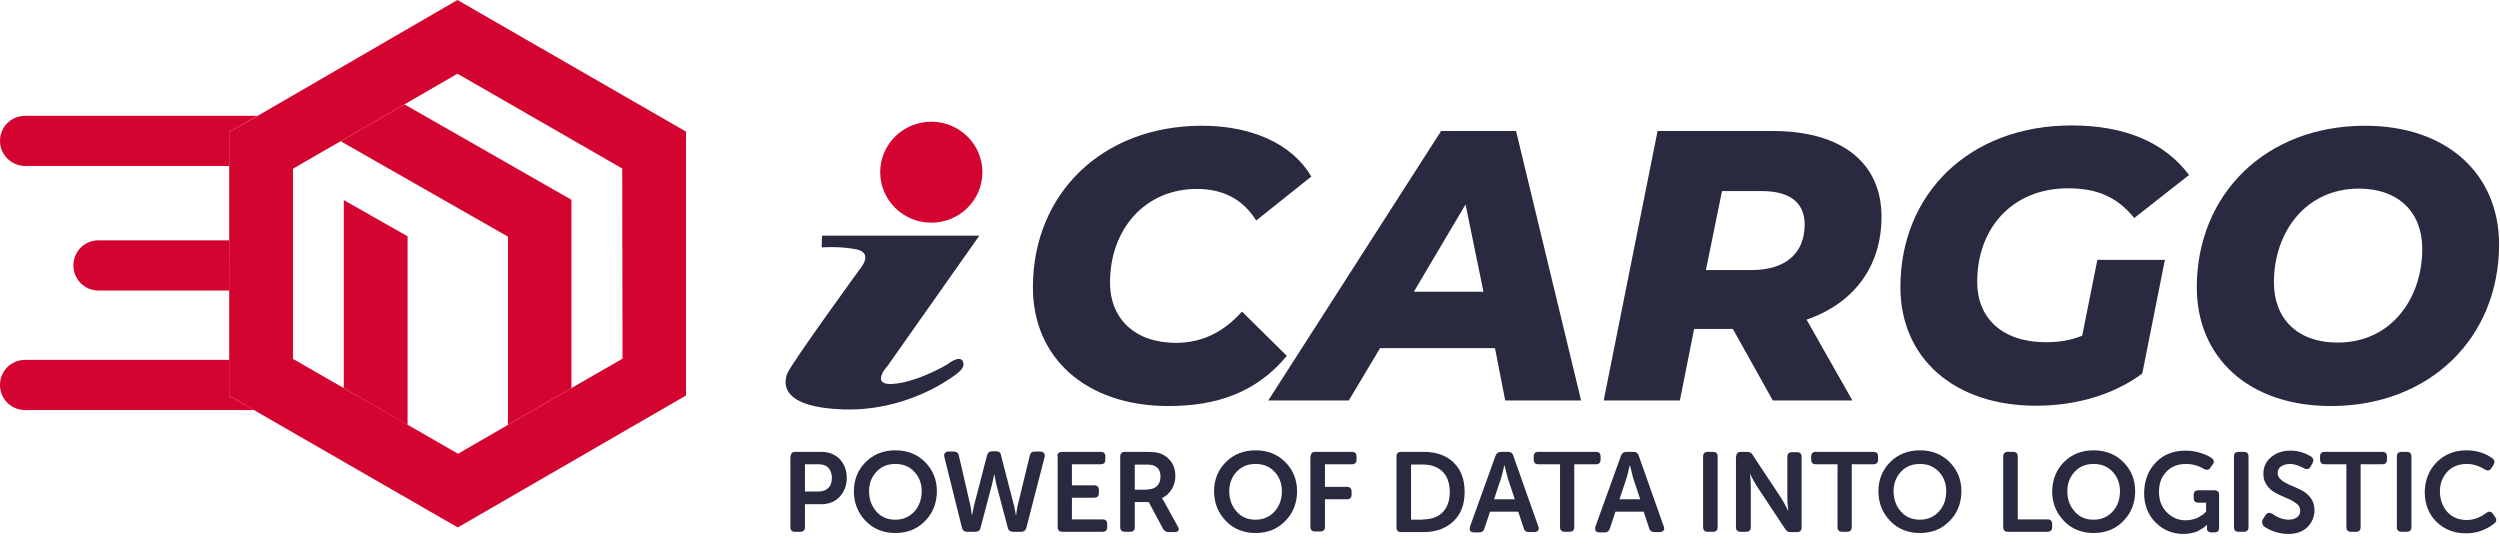
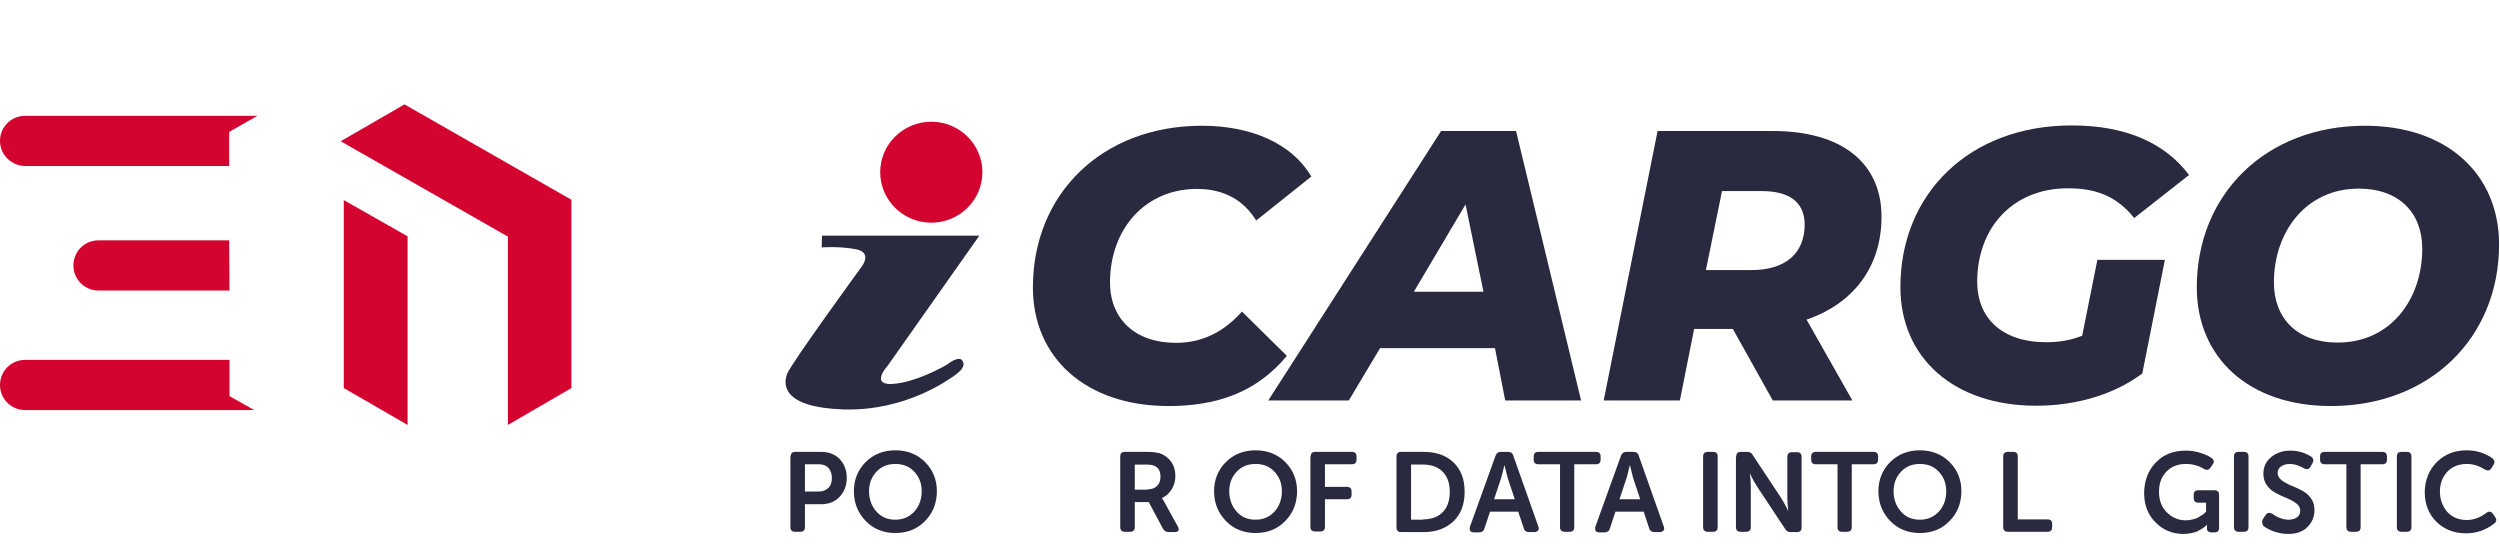
<svg xmlns="http://www.w3.org/2000/svg" version="1.1" id="Capa_1" x="0px" y="0px" viewBox="0 0 807.2 179.7" style="enable-background:new 0 0 807.2 179.7;" xml:space="preserve">
  <style type="text/css">
	.st0{fill:#29293F;}
	.st1{fill:#D40430;}
</style>
  <path class="st0" d="M333.5,92.8c0-30.2,22.3-52.2,54.6-52.2c16,0,29.1,5.8,35.3,16.4l-17.8,14.2c-4.1-6.6-10.4-10.2-19.1-10.2  c-16.9,0-28.1,13.1-28.1,30.2c0,11.7,8,19.5,21.3,19.5c7.8,0,15-3,21.3-10.1l14.5,14.3c-9.8,11.8-22.6,16.2-38.2,16.2  C350.6,131.1,333.5,115.5,333.5,92.8" />
  <path class="st0" d="M482.7,112.4h-37.1l-10.1,16.9h-26l55.8-87h24.2l21,87h-24.5L482.7,112.4z M479,94.3L473.2,66l-16.7,28.2H479z" />
  <path class="st0" d="M583.3,103.2l14.8,26.1h-25.7l-12.9-23.1H547l-4.6,23.1h-24.6l17.4-87h37.2c22.3,0,35.1,10.3,35.1,27.7  C607.5,86.1,598.5,98,583.3,103.2 M568.9,61.7H556l-5.2,25.5h14.7c10.8,0,17.2-5.2,17.2-14.8C582.6,65,577.4,61.7,568.9,61.7" />
  <path class="st0" d="M677.2,83.9H699l-7.3,36.7c-9,6.7-21.1,10.4-34.3,10.4c-26.6,0-43.8-15.5-43.8-38.3c0-30.2,22.3-52.2,55.3-52.2  c17.4,0,30.1,5.6,37.9,16l-17.7,13.9c-5.7-7.1-12.4-9.6-21.4-9.6c-17.9,0-29.3,12.8-29.3,30.2c0,11.7,8,19.5,22.3,19.5  c4,0,7.8-0.6,11.6-2.1L677.2,83.9z" />
  <path class="st0" d="M709.3,92.8c0-30.2,22.4-52.2,54.3-52.2c26.7,0,43.3,15.8,43.3,38.3c0,30.2-22.4,52.2-54.3,52.2  C725.9,131.1,709.3,115.3,709.3,92.8 M782.1,80.3c0-11.6-7.5-19.4-20.5-19.4c-17,0-27.4,13.9-27.4,30.3c0,11.6,7.5,19.4,20.5,19.4  C771.7,110.7,782.1,96.8,782.1,80.3" />
  <path class="st1" d="M82.1,132.4H8.1c-4.5,0-8.1-3.6-8.1-8.1c0-4.5,3.6-8.1,8.1-8.1h66l0,11.7L82.1,132.4z" />
  <line class="st1" x1="104" y1="121.3" x2="95.1" y2="116.1" />
  <path class="st1" d="M74.1,93.8H31.8c-4.5,0-8.1-3.6-8.1-8.1c0-4.5,3.6-8.1,8.1-8.1h42.2L74.1,93.8z" />
-   <path class="st1" d="M221.5,42.5L147.7,0L83.2,37.4L74,42.6l0,11l0,23.9l0,16.3l0,22.3l0,11.7l8,4.6l65.8,37.9l73.7-42.6L221.5,42.5  z M184.5,125.3L164,137.2l-16.1,9.3l-16.2-9.3L111,125.3l-7-4l-9-5.2l-0.4-0.2l0-22.1l0-16.3l0-23l1.5-0.9l7.6-4.4l6.3-3.6  l20.6-11.9l17.1-9.9l53.2,30.6l0.1,61.4L184.5,125.3z" />
  <polygon class="st1" points="184.5,64.5 184.5,125.3 164,137.2 164,76.4 110,45.6 130.6,33.7 " />
  <polygon class="st1" points="131.6,76.3 131.6,137.2 111,125.3 111,64.6 " />
  <path class="st1" d="M74,42.6l0,11H8.2C3.7,53.6,0,50,0,45.5c0-4.5,3.6-8.1,8.1-8.1h75L74,42.6z" />
  <path class="st0" d="M265.4,76.1l50.8,0l-29.6,42c0,0-7.3,7.9,4.9,5.4c7.1-1.5,14.3-5.8,14.3-5.8s3.7-3,4.9-1.3  c1.2,1.7-0.4,3.3-2.3,4.7c-2,1.4-15.9,11.7-36.1,11.1c-20.1-0.7-19.4-8.3-18.1-11.6c1.3-3.3,23.5-33.8,23.5-33.8s4.5-5.1-1.2-6.3  c-5.8-1.1-11.2-0.6-11.2-0.6L265.4,76.1z" />
  <path class="st1" d="M317.2,55.6c0,9-7.4,16.3-16.5,16.3c-9.1,0-16.5-7.3-16.5-16.3c0-9,7.4-16.3,16.5-16.3  C309.8,39.3,317.2,46.6,317.2,55.6" />
  <g>
    <path class="st0" d="M255.3,147.4c0-1,0.5-1.5,1.5-1.5h8.4c2.4,0,4.4,0.8,5.9,2.3c1.5,1.6,2.3,3.6,2.3,6.1s-0.8,4.5-2.3,6.1   c-1.5,1.6-3.5,2.4-5.9,2.4h-5.3v7.4c0,1-0.5,1.5-1.5,1.5h-1.7c-1,0-1.5-0.5-1.5-1.5V147.4z M264.3,158.7c1.4,0,2.4-0.4,3.2-1.2   c0.8-0.8,1.1-1.9,1.1-3.2c0-1.3-0.4-2.4-1.1-3.2s-1.8-1.2-3.1-1.2h-4.5v8.8H264.3z" />
    <path class="st0" d="M279.5,149.2c2.5-2.5,5.7-3.8,9.6-3.8s7.1,1.3,9.6,3.8s3.8,5.7,3.8,9.4c0,3.8-1.3,7.1-3.8,9.6   c-2.5,2.6-5.7,3.9-9.6,3.9s-7.1-1.3-9.6-3.9c-2.5-2.6-3.8-5.8-3.8-9.6C275.7,154.9,277,151.7,279.5,149.2z M283,165.2   c1.6,1.8,3.6,2.6,6.1,2.6c2.5,0,4.5-0.9,6.1-2.6c1.6-1.8,2.4-4,2.4-6.6c0-2.5-0.8-4.6-2.4-6.3c-1.6-1.7-3.6-2.5-6.1-2.5   c-2.5,0-4.5,0.8-6.1,2.5c-1.6,1.7-2.4,3.8-2.4,6.3C280.6,161.2,281.4,163.4,283,165.2z" />
-     <path class="st0" d="M304.9,147.5c-0.1-0.5-0.1-0.9,0.2-1.2c0.2-0.3,0.6-0.5,1.1-0.5h1.8c0.9,0,1.4,0.4,1.6,1.3l3.8,16.5l0.4,2.7   h0.1c0.1-0.8,0.3-1.7,0.5-2.7l4.3-16.6c0.3-0.9,0.8-1.3,1.7-1.3h1.2c0.9,0,1.5,0.4,1.6,1.3l4.3,16.6l0.5,2.7h0.1   c0.1-0.8,0.2-1.8,0.4-2.7l4-16.5c0.2-0.9,0.7-1.3,1.7-1.3h1.7c0.5,0,0.9,0.2,1.2,0.5c0.2,0.3,0.3,0.7,0.2,1.2l-5.9,22.9   c-0.2,0.8-0.8,1.3-1.7,1.3h-2.6c-0.9,0-1.5-0.4-1.7-1.3l-3.7-14l-0.7-3.4H321c-0.2,1.1-0.4,2.3-0.7,3.4l-3.7,14   c-0.2,0.9-0.8,1.3-1.7,1.3h-2.6c-0.9,0-1.5-0.4-1.7-1.3L304.9,147.5z" />
-     <path class="st0" d="M341.4,147.4c0-1,0.5-1.5,1.5-1.5h12.5c1,0,1.5,0.5,1.5,1.5v1c0,1-0.5,1.5-1.5,1.5h-9.3v6.8h7.2   c1,0,1.5,0.5,1.5,1.5v1c0,1-0.5,1.5-1.5,1.5h-7.2v7h9.9c1,0,1.5,0.5,1.5,1.5v1c0,1-0.5,1.5-1.5,1.5h-13c-1,0-1.5-0.5-1.5-1.5V147.4   z" />
    <path class="st0" d="M361.7,147.4c0-1,0.5-1.5,1.5-1.5h7c2.2,0,3.8,0.2,4.9,0.7c1.3,0.6,2.4,1.5,3.2,2.7s1.2,2.7,1.2,4.4   c0,1.6-0.4,3-1.2,4.3c-0.8,1.3-1.8,2.2-3.1,2.8v0.1c0.2,0.3,0.5,0.7,0.8,1.3l4.3,7.8c0.3,0.5,0.4,1,0.2,1.3   c-0.2,0.3-0.6,0.5-1.2,0.5h-2c-0.8,0-1.4-0.4-1.8-1.1l-4.6-8.6h-4.5v8.1c0,1-0.5,1.5-1.5,1.5h-1.7c-1,0-1.5-0.5-1.5-1.5V147.4z    M370.6,158c1.3,0,2.3-0.4,3-1.1c0.7-0.7,1.1-1.7,1.1-3c0-1.8-0.7-3-2-3.5c-0.6-0.3-1.6-0.4-2.8-0.4h-3.5v8.1H370.6z" />
    <path class="st0" d="M395.8,149.2c2.5-2.5,5.7-3.8,9.6-3.8c3.9,0,7.1,1.3,9.6,3.8c2.5,2.5,3.8,5.7,3.8,9.4c0,3.8-1.3,7.1-3.8,9.6   c-2.5,2.6-5.7,3.9-9.6,3.9c-3.9,0-7.1-1.3-9.6-3.9c-2.5-2.6-3.8-5.8-3.8-9.6C392,154.9,393.3,151.7,395.8,149.2z M399.3,165.2   c1.6,1.8,3.6,2.6,6.1,2.6c2.5,0,4.5-0.9,6.1-2.6c1.6-1.8,2.4-4,2.4-6.6c0-2.5-0.8-4.6-2.4-6.3c-1.6-1.7-3.6-2.5-6.1-2.5   c-2.5,0-4.5,0.8-6.1,2.5c-1.6,1.7-2.4,3.8-2.4,6.3C396.9,161.2,397.7,163.4,399.3,165.2z" />
    <path class="st0" d="M423.2,147.4c0-1,0.5-1.5,1.5-1.5h11.8c1,0,1.5,0.5,1.5,1.5v1c0,1-0.5,1.5-1.5,1.5h-8.7v7.3h7.1   c1,0,1.5,0.5,1.5,1.5v1c0,1-0.5,1.5-1.5,1.5h-7.1v8.9c0,1-0.5,1.5-1.5,1.5h-1.7c-1,0-1.5-0.5-1.5-1.5V147.4z" />
    <path class="st0" d="M450.9,147.4c0-1,0.5-1.5,1.5-1.5h7.3c4,0,7.2,1.1,9.6,3.4c2.4,2.3,3.6,5.4,3.6,9.5s-1.2,7.2-3.6,9.5   c-2.4,2.3-5.6,3.5-9.6,3.5h-7.3c-1,0-1.5-0.5-1.5-1.5V147.4z M459.5,167.7c2.7,0,4.8-0.8,6.3-2.3c1.5-1.5,2.3-3.7,2.3-6.6   c0-2.8-0.8-5-2.3-6.5s-3.6-2.3-6.3-2.3h-3.9v17.8H459.5z" />
    <path class="st0" d="M482.9,147.1c0.3-0.8,0.9-1.2,1.7-1.2h2.3c0.9,0,1.5,0.4,1.7,1.2l8.1,22.9c0.2,0.5,0.2,1-0.1,1.3   s-0.6,0.5-1.2,0.5h-1.7c-0.9,0-1.5-0.4-1.7-1.2l-1.8-5.4h-9.1l-1.8,5.4c-0.2,0.8-0.8,1.3-1.7,1.3h-1.7c-0.6,0-1-0.2-1.2-0.5   c-0.2-0.3-0.2-0.7-0.1-1.3L482.9,147.1z M489.1,161.2l-2.3-6.9l-1-4h-0.1c-0.4,1.7-0.7,3-1,4l-2.3,6.9H489.1z" />
    <path class="st0" d="M503.7,149.9h-7c-1,0-1.5-0.5-1.5-1.5v-1c0-1,0.5-1.5,1.5-1.5h18.6c1,0,1.5,0.5,1.5,1.5v1c0,1-0.5,1.5-1.5,1.5   h-7v20.3c0,1-0.5,1.5-1.5,1.5h-1.6c-1,0-1.5-0.5-1.5-1.5V149.9z" />
    <path class="st0" d="M523.4,147.1c0.3-0.8,0.9-1.2,1.7-1.2h2.3c0.9,0,1.5,0.4,1.7,1.2l8.1,22.9c0.2,0.5,0.2,1-0.1,1.3   s-0.6,0.5-1.2,0.5h-1.7c-0.9,0-1.5-0.4-1.7-1.2l-1.8-5.4h-9.1l-1.8,5.4c-0.2,0.8-0.8,1.3-1.7,1.3h-1.7c-0.6,0-1-0.2-1.2-0.5   c-0.2-0.3-0.2-0.7-0.1-1.3L523.4,147.1z M529.6,161.2l-2.3-6.9l-1-4h-0.1c-0.4,1.7-0.7,3-1,4l-2.3,6.9H529.6z" />
    <path class="st0" d="M549.9,147.4c0-1,0.5-1.5,1.5-1.5h1.7c1,0,1.5,0.5,1.5,1.5v22.8c0,1-0.5,1.5-1.5,1.5h-1.7   c-1,0-1.5-0.5-1.5-1.5V147.4z" />
    <path class="st0" d="M560.6,147.4c0-1,0.5-1.5,1.5-1.5h2c0.8,0,1.5,0.3,1.8,1l9.2,13.9c0.3,0.5,0.6,1,1,1.7   c0.4,0.7,0.6,1.2,0.9,1.7l0.3,0.7h0.1c-0.2-1.7-0.3-3-0.3-4v-13.4c0-1,0.5-1.5,1.5-1.5h1.6c1,0,1.5,0.5,1.5,1.5v22.8   c0,1-0.5,1.5-1.5,1.5h-2c-0.8,0-1.4-0.3-1.8-1l-9.2-13.9c-0.3-0.5-0.6-1-1-1.7c-0.4-0.7-0.6-1.2-0.9-1.7l-0.3-0.7H565   c0.2,1.7,0.3,3,0.3,4v13.4c0,1-0.5,1.5-1.5,1.5H562c-1,0-1.5-0.5-1.5-1.5V147.4z" />
    <path class="st0" d="M593.3,149.9h-7c-1,0-1.5-0.5-1.5-1.5v-1c0-1,0.5-1.5,1.5-1.5h18.6c1,0,1.5,0.5,1.5,1.5v1c0,1-0.5,1.5-1.5,1.5   h-7v20.3c0,1-0.5,1.5-1.5,1.5h-1.6c-1,0-1.5-0.5-1.5-1.5V149.9z" />
    <path class="st0" d="M610.3,149.2c2.5-2.5,5.7-3.8,9.6-3.8c3.9,0,7.1,1.3,9.6,3.8s3.8,5.7,3.8,9.4c0,3.8-1.3,7.1-3.8,9.6   c-2.5,2.6-5.7,3.9-9.6,3.9c-3.9,0-7.1-1.3-9.6-3.9c-2.5-2.6-3.8-5.8-3.8-9.6C606.5,154.9,607.8,151.7,610.3,149.2z M613.8,165.2   c1.6,1.8,3.6,2.6,6.1,2.6c2.5,0,4.5-0.9,6.1-2.6s2.4-4,2.4-6.6c0-2.5-0.8-4.6-2.4-6.3s-3.6-2.5-6.1-2.5c-2.5,0-4.5,0.8-6.1,2.5   s-2.4,3.8-2.4,6.3C611.4,161.2,612.2,163.4,613.8,165.2z" />
    <path class="st0" d="M646.8,147.4c0-1,0.5-1.5,1.5-1.5h1.7c1,0,1.5,0.5,1.5,1.5v20.3h9.6c1,0,1.5,0.5,1.5,1.5v1   c0,1-0.5,1.5-1.5,1.5h-12.8c-1,0-1.5-0.5-1.5-1.5V147.4z" />
-     <path class="st0" d="M666.4,149.2c2.5-2.5,5.7-3.8,9.6-3.8c3.9,0,7.1,1.3,9.6,3.8s3.8,5.7,3.8,9.4c0,3.8-1.3,7.1-3.8,9.6   c-2.5,2.6-5.7,3.9-9.6,3.9c-3.9,0-7.1-1.3-9.6-3.9c-2.5-2.6-3.8-5.8-3.8-9.6C662.7,154.9,663.9,151.7,666.4,149.2z M669.9,165.2   c1.6,1.8,3.6,2.6,6.1,2.6c2.5,0,4.5-0.9,6.1-2.6s2.4-4,2.4-6.6c0-2.5-0.8-4.6-2.4-6.3s-3.6-2.5-6.1-2.5c-2.5,0-4.5,0.8-6.1,2.5   s-2.4,3.8-2.4,6.3C667.5,161.2,668.3,163.4,669.9,165.2z" />
    <path class="st0" d="M696.1,149.3c2.5-2.6,5.7-3.8,9.6-3.8c1.9,0,3.5,0.3,5,0.8s2.6,1,3.4,1.6c0.8,0.6,0.9,1.3,0.3,2.1l-0.7,1   c-0.5,0.8-1.2,0.9-2.1,0.4c-1.8-1.1-3.8-1.6-5.8-1.6c-2.7,0-4.9,0.9-6.4,2.6c-1.6,1.7-2.3,3.8-2.3,6.4c0,2.7,0.8,4.9,2.5,6.6   c1.7,1.7,3.7,2.6,6.1,2.6c0.8,0,1.6-0.1,2.3-0.3c0.8-0.2,1.4-0.4,1.9-0.7s0.9-0.6,1.3-0.8c0.4-0.3,0.6-0.5,0.8-0.7l0.3-0.3v-2.9   h-2.5c-1,0-1.5-0.5-1.5-1.5v-1c0-1,0.5-1.5,1.5-1.5h5.2c1,0,1.5,0.5,1.5,1.5v10.6c0,1-0.5,1.5-1.5,1.5h-0.9c-1,0-1.5-0.4-1.5-1.2   v-0.6l0-0.6h-0.1l-0.3,0.3c-0.1,0.1-0.4,0.4-0.9,0.7s-1,0.6-1.5,0.9s-1.3,0.5-2.1,0.7c-0.9,0.2-1.8,0.3-2.7,0.3   c-3.5,0-6.5-1.2-9-3.7c-2.5-2.5-3.7-5.7-3.7-9.5S693.6,151.8,696.1,149.3z" />
    <path class="st0" d="M721.3,147.4c0-1,0.5-1.5,1.5-1.5h1.7c1,0,1.5,0.5,1.5,1.5v22.8c0,1-0.5,1.5-1.5,1.5h-1.7   c-1,0-1.5-0.5-1.5-1.5V147.4z" />
    <path class="st0" d="M730.8,167.4l0.8-1.2c0.5-0.7,1.2-0.8,2.1-0.3c1.8,1.3,3.6,1.9,5.2,1.9c1.2,0,2.1-0.3,2.8-0.8   c0.7-0.5,1-1.3,1-2.1c0-0.9-0.4-1.7-1.2-2.3s-1.8-1.2-3-1.7c-1.2-0.5-2.4-1-3.5-1.6c-1.2-0.6-2.2-1.4-3-2.5   c-0.8-1.1-1.2-2.3-1.2-3.8c0-2.2,0.8-4,2.5-5.4s3.7-2.1,6.2-2.1c1.4,0,2.7,0.2,3.9,0.6c1.2,0.4,2.1,0.9,2.8,1.3   c0.8,0.6,0.9,1.3,0.5,2.1l-0.7,1.2c-0.4,0.8-1.1,1-2.1,0.5c-1.6-0.9-3.1-1.4-4.5-1.4c-1.2,0-2.1,0.3-2.9,0.8   c-0.7,0.5-1.1,1.2-1.1,2.1s0.4,1.6,1.2,2.3c0.8,0.6,1.8,1.2,3,1.7c1.2,0.5,2.4,1,3.5,1.6c1.2,0.6,2.2,1.4,3,2.5   c0.8,1.1,1.2,2.4,1.2,3.9c0,2.2-0.8,4-2.3,5.5c-1.5,1.5-3.6,2.2-6.2,2.2c-1.6,0-3.1-0.3-4.6-0.8c-1.4-0.5-2.5-1.1-3.4-1.8   C730.3,168.9,730.2,168.2,730.8,167.4z" />
    <path class="st0" d="M757.6,149.9h-7c-1,0-1.5-0.5-1.5-1.5v-1c0-1,0.5-1.5,1.5-1.5h18.6c1,0,1.5,0.5,1.5,1.5v1c0,1-0.5,1.5-1.5,1.5   h-7v20.3c0,1-0.5,1.5-1.5,1.5h-1.6c-1,0-1.5-0.5-1.5-1.5V149.9z" />
    <path class="st0" d="M773.9,147.4c0-1,0.5-1.5,1.5-1.5h1.7c1,0,1.5,0.5,1.5,1.5v22.8c0,1-0.5,1.5-1.5,1.5h-1.7   c-1,0-1.5-0.5-1.5-1.5V147.4z" />
    <path class="st0" d="M786.8,149.2c2.5-2.5,5.7-3.8,9.6-3.8c3.2,0,6,0.9,8.4,2.6c0.7,0.6,0.8,1.3,0.3,2.1l-0.7,1.1   c-0.5,0.8-1.2,0.9-2.1,0.4c-1.9-1.2-3.8-1.8-5.8-1.8c-2.7,0-4.8,0.9-6.4,2.6c-1.5,1.7-2.3,3.8-2.3,6.3c0,2.5,0.8,4.7,2.3,6.5   c1.6,1.8,3.7,2.7,6.4,2.7c2.2,0,4.3-0.8,6.3-2.3c0.8-0.6,1.6-0.5,2.1,0.3l0.7,1c0.6,0.8,0.5,1.5-0.2,2.1c-2.7,2.1-5.7,3.2-9.1,3.2   c-4,0-7.2-1.3-9.7-3.8c-2.5-2.5-3.7-5.8-3.7-9.6C783,154.9,784.3,151.7,786.8,149.2z" />
  </g>
</svg>